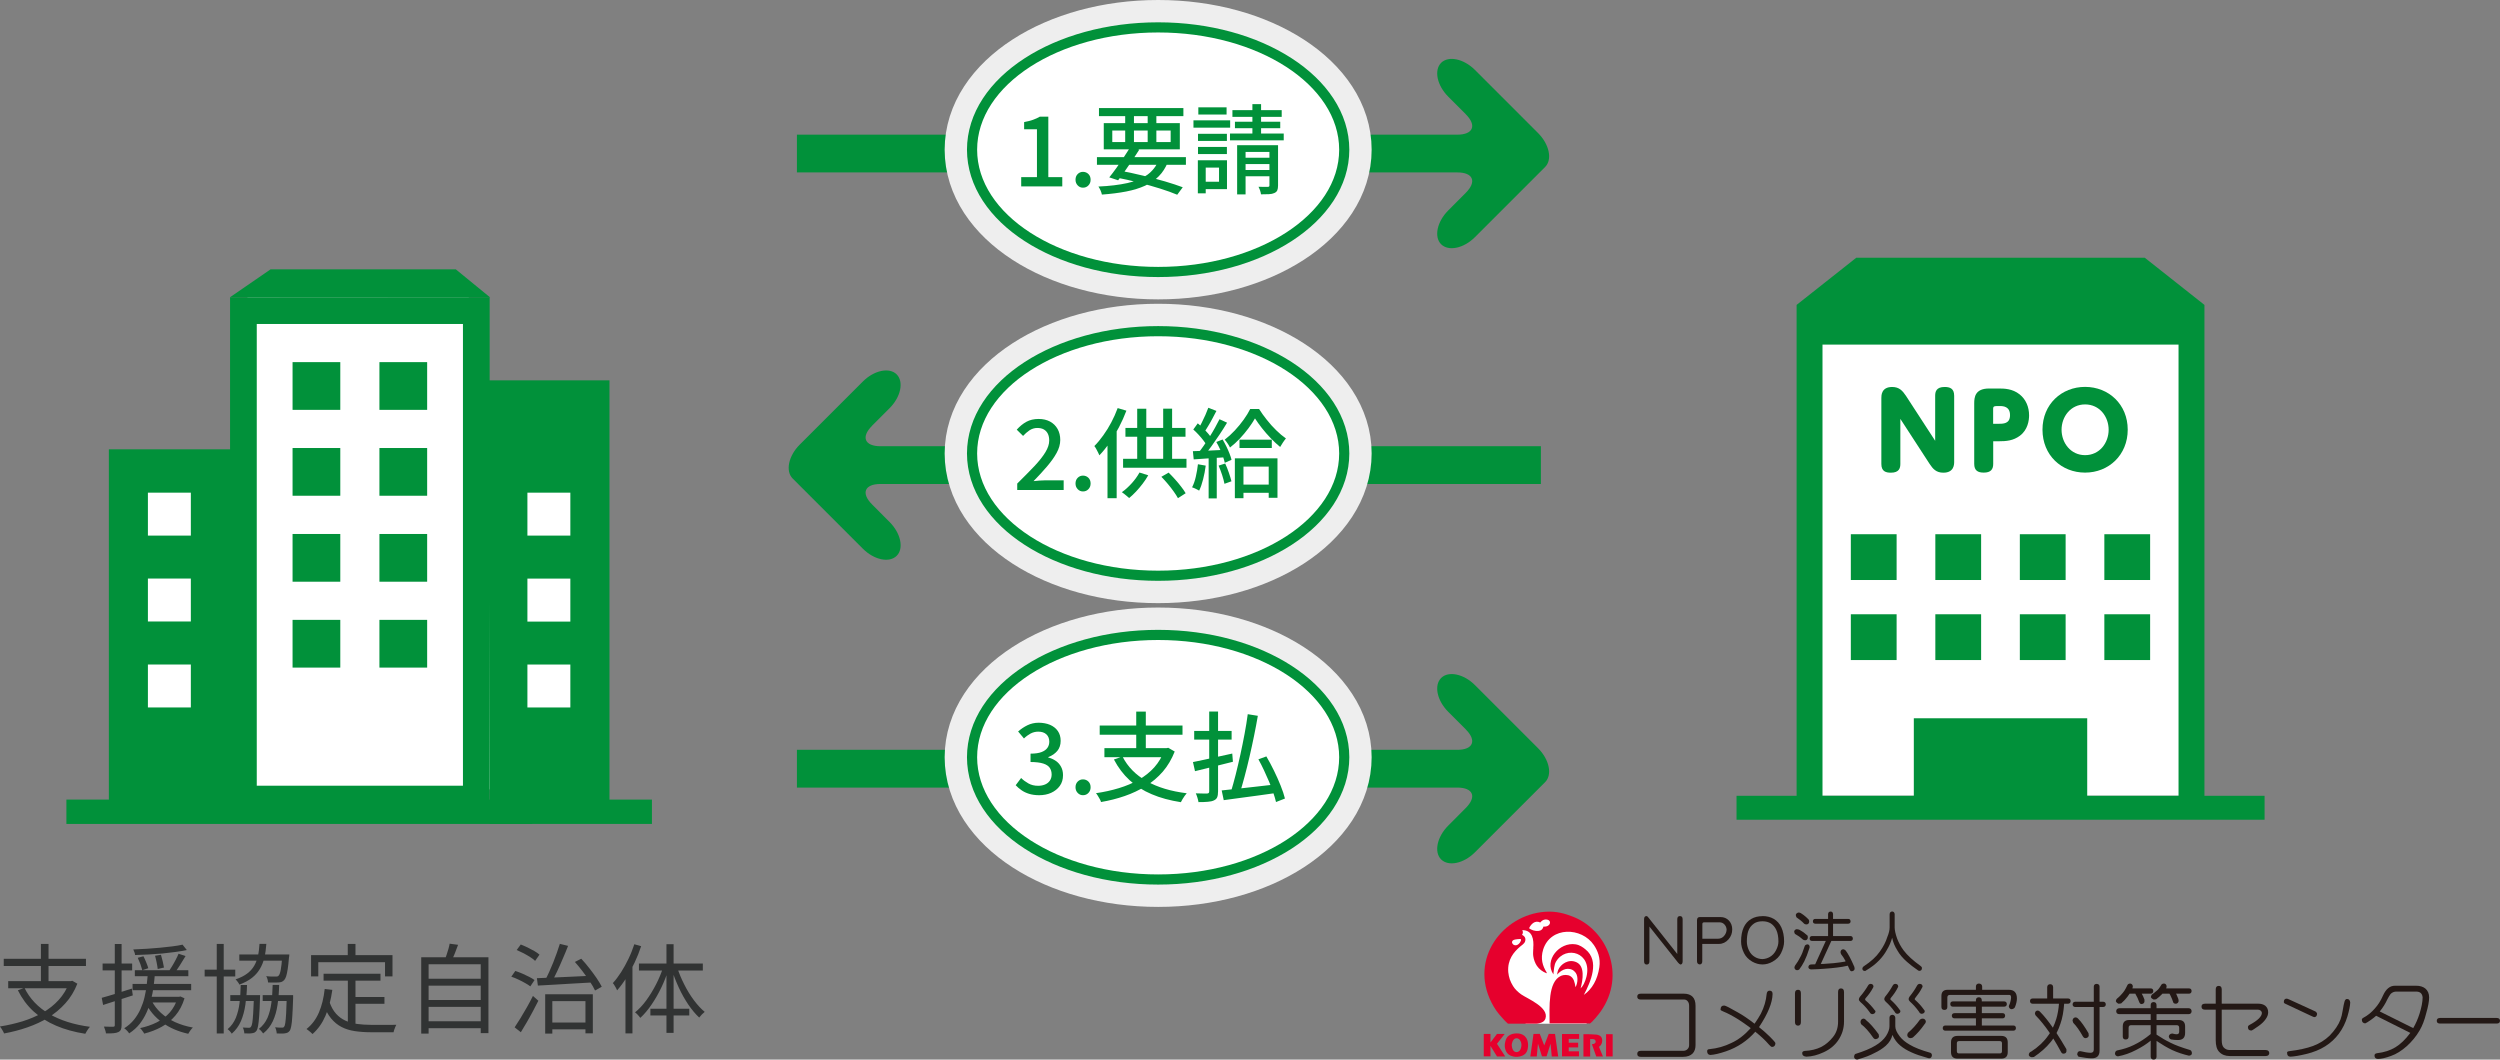
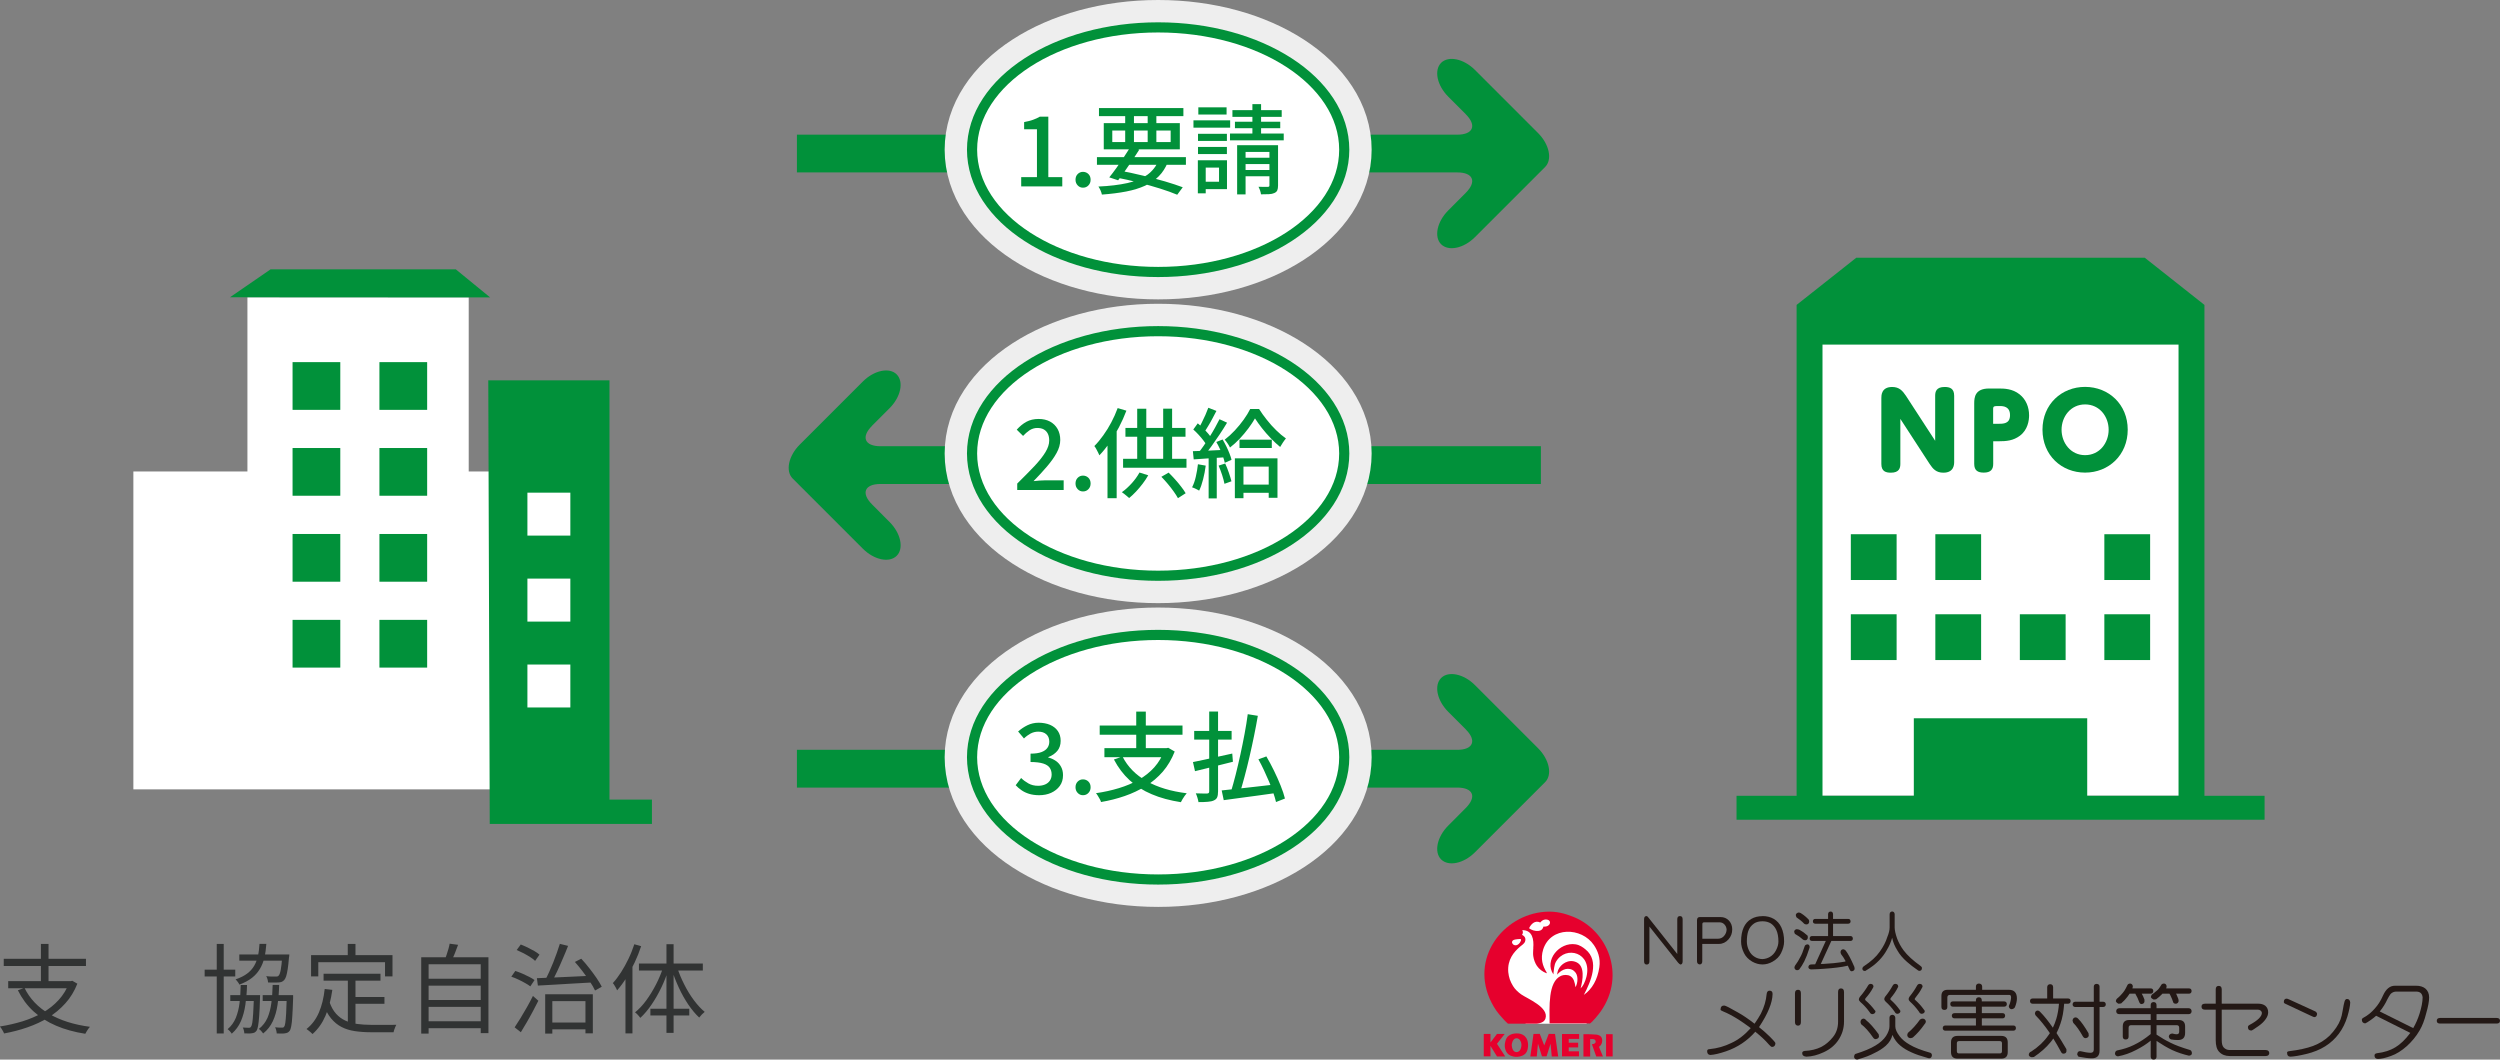
<svg xmlns="http://www.w3.org/2000/svg" id="_レイヤー_2" data-name="レイヤー 2" viewBox="0 0 307.97 130.53">
  <rect x="0" y="0" width="307.97" height="130.53" fill="#808080" stroke="none" />
  <defs>
    <style>
      .cls-1 {
        fill: #231815;
      }

      .cls-2 {
        fill: #313333;
      }

      .cls-3 {
        fill: #fff;
      }

      .cls-4 {
        stroke: #01913a;
        stroke-width: 2.5px;
      }

      .cls-4, .cls-5 {
        fill: none;
        stroke-miterlimit: 10;
      }

      .cls-5 {
        stroke: #eee;
        stroke-width: 8px;
      }

      .cls-6 {
        fill: #01913a;
      }

      .cls-7 {
        fill: #e6002d;
      }
    </style>
  </defs>
  <g id="_タイトル文字" data-name="タイトル文字">
    <g>
      <path class="cls-2" d="M8.54,120.86h.2l.17-.04.62.36c-.37.93-.86,1.74-1.48,2.42-.62.69-1.32,1.27-2.11,1.76s-1.65.88-2.57,1.2c-.92.32-1.88.57-2.87.75-.02-.08-.07-.17-.13-.28-.06-.11-.12-.22-.19-.32-.07-.11-.13-.19-.19-.26.98-.15,1.91-.37,2.8-.64.89-.28,1.71-.63,2.47-1.06.75-.43,1.41-.95,1.97-1.57.56-.61,1-1.33,1.31-2.15v-.17ZM.46,118.11h10.13v.89H.46v-.89ZM1.01,120.86h7.81v.88H1.01v-.88ZM3.02,121.7c.65,1.33,1.66,2.39,3.04,3.2,1.38.8,3.05,1.33,5.02,1.59-.07.07-.14.16-.21.26s-.14.2-.2.31c-.07.11-.12.21-.16.29-1.34-.21-2.54-.54-3.61-1-1.07-.46-1.99-1.05-2.78-1.77-.78-.72-1.42-1.59-1.92-2.59l.83-.3ZM5.04,116.28h.94v4.98h-.94v-4.98Z" />
-       <path class="cls-2" d="M12.53,122.92c.47-.13,1.04-.29,1.7-.5.66-.2,1.33-.42,2.01-.64l.12.84c-.64.21-1.28.42-1.92.62-.64.21-1.22.4-1.74.56l-.17-.89ZM12.64,118.7h3.64v.84h-3.64v-.84ZM14.14,116.29h.84v9.98c0,.24-.03.43-.09.56-.06.14-.17.24-.32.31-.14.07-.34.12-.58.14-.24.02-.55.03-.94.02,0-.1-.04-.24-.09-.4s-.11-.31-.16-.44c.26,0,.49.01.7.02s.35,0,.43,0c.07,0,.12-.01.16-.04s.05-.09.05-.17v-9.98ZM18.22,120h.86c-.04.48-.09.99-.16,1.52-.07.53-.17,1.07-.31,1.61-.14.54-.32,1.07-.55,1.58-.23.52-.52.99-.86,1.43-.35.44-.78.83-1.29,1.16-.06-.1-.15-.22-.27-.34s-.23-.22-.34-.29c.48-.3.88-.65,1.21-1.06s.6-.86.81-1.33c.21-.48.38-.96.49-1.46.12-.5.2-.99.26-1.47.06-.48.1-.93.14-1.34ZM16.33,121.21h7.22v.77h-7.22v-.77ZM22.48,116.36l.53.67c-.41.09-.87.17-1.39.24-.52.07-1.06.13-1.62.19-.56.05-1.13.09-1.7.12-.57.03-1.13.05-1.66.07,0-.1-.03-.22-.08-.35s-.09-.25-.14-.34c.52-.02,1.06-.04,1.62-.08.56-.04,1.11-.08,1.66-.13s1.06-.11,1.54-.17c.48-.06.9-.13,1.25-.21ZM16.61,119.52h6.59v.74h-6.59v-.74ZM16.96,117.99l.71-.19c.12.23.24.49.35.77s.2.51.25.7l-.74.25c-.05-.2-.13-.45-.23-.74-.11-.29-.22-.55-.33-.79ZM21.89,122.79h.18l.16-.04.5.23c-.26.84-.63,1.55-1.12,2.12-.49.58-1.06,1.04-1.71,1.4-.65.36-1.37.63-2.14.83-.02-.06-.07-.14-.13-.22s-.12-.17-.19-.26c-.06-.09-.13-.16-.19-.2.74-.16,1.43-.39,2.05-.7.62-.31,1.15-.71,1.6-1.21.44-.5.77-1.1.99-1.82v-.13ZM18.67,123.26c.29.57.68,1.08,1.16,1.52.49.45,1.07.82,1.73,1.13.67.3,1.4.53,2.2.67-.1.09-.2.21-.31.36-.11.15-.19.29-.26.41-1.23-.27-2.3-.73-3.2-1.39-.9-.65-1.6-1.48-2.09-2.48l.76-.23ZM17.98,122.79h4.13v.7h-4.13v-.7ZM19.1,117.74l.73-.12c.08.26.15.53.22.83.07.3.12.54.15.74l-.77.18c-.02-.21-.07-.47-.13-.78-.06-.31-.13-.6-.2-.85ZM22,117.49l.86.28c-.22.37-.45.75-.7,1.14s-.48.73-.7,1.01l-.67-.25c.14-.2.28-.43.43-.68.15-.25.3-.51.43-.77.14-.26.25-.5.34-.72Z" />
      <path class="cls-2" d="M25.21,119.45h3.77v.84h-3.77v-.84ZM26.7,116.28h.86v11.03h-.86v-11.03ZM29.64,121.34h.79c-.02.86-.09,1.67-.2,2.42-.11.75-.29,1.42-.55,2.03-.26.6-.64,1.12-1.13,1.55-.06-.09-.13-.19-.23-.3-.1-.11-.19-.2-.28-.26.45-.38.78-.84,1.01-1.39.22-.55.38-1.16.46-1.85.08-.68.13-1.42.14-2.2ZM28.37,122.59h3.18v.72h-3.18v-.72ZM31.96,116.27h.85c-.04.62-.12,1.18-.24,1.69s-.3.97-.55,1.39-.57.79-.98,1.11-.93.6-1.55.83c-.04-.1-.11-.21-.2-.33s-.18-.23-.27-.31c.58-.2,1.06-.44,1.43-.72.37-.28.66-.6.87-.97.21-.36.36-.77.46-1.22s.15-.94.19-1.48ZM29.48,117.58h5.5v.76h-5.5v-.76ZM31.3,122.59h.74c0,.18,0,.29-.01.35-.02.92-.06,1.66-.1,2.21-.04.55-.09.97-.14,1.25-.05.28-.12.48-.2.59-.08.1-.17.18-.26.22-.1.04-.21.07-.34.08-.1.02-.23.02-.39.02s-.32,0-.5-.01c0-.1-.03-.23-.06-.37-.03-.14-.08-.26-.13-.35.17,0,.32.02.44.02s.23.01.3.01c.06,0,.12,0,.16-.03.04-.02.08-.05.11-.1.06-.07.12-.24.16-.49s.08-.65.11-1.17c.03-.52.06-1.22.1-2.09v-.14ZM33.59,121.33h.8c-.02.88-.09,1.7-.2,2.45s-.3,1.42-.58,2.02c-.28.59-.67,1.1-1.19,1.51-.06-.09-.14-.19-.24-.3-.1-.11-.2-.2-.29-.26.47-.37.82-.82,1.06-1.36.23-.54.39-1.15.48-1.84.09-.69.14-1.43.16-2.22ZM32.36,122.59h3.23v.72h-3.23v-.72ZM34.8,117.58h.84c0,.18-.02.3-.04.36-.05.59-.1,1.08-.16,1.45s-.12.67-.19.88c-.07.21-.15.36-.25.47-.1.1-.21.18-.32.22-.11.04-.24.06-.4.07-.13,0-.31.01-.53.01s-.47,0-.73-.01c0-.13-.03-.26-.07-.41-.04-.14-.09-.27-.16-.37.25.03.48.05.7.05.22,0,.37,0,.46,0,.1,0,.17,0,.23-.02s.1-.04.14-.09c.1-.1.19-.33.26-.7.07-.37.14-.97.2-1.79v-.12ZM35.34,122.59h.77v.36c-.03.91-.06,1.64-.1,2.2-.03.55-.07.97-.13,1.25-.05.28-.12.48-.2.59-.08.1-.17.18-.26.22-.1.04-.21.07-.35.09-.11.02-.26.02-.43.02s-.36,0-.55-.01c0-.11-.03-.24-.06-.38-.03-.14-.08-.27-.14-.38.19.02.36.04.51.04.15,0,.26,0,.33,0s.13,0,.17-.02c.04-.02.08-.05.11-.11.06-.06.1-.22.14-.48s.07-.64.1-1.16c.03-.52.05-1.22.08-2.09v-.14Z" />
      <path class="cls-2" d="M40,121.83l.94.11c-.17,1.21-.45,2.27-.84,3.18-.39.91-.92,1.66-1.6,2.26-.05-.06-.12-.12-.21-.2-.09-.08-.19-.15-.28-.23s-.18-.14-.25-.19c.66-.52,1.17-1.2,1.53-2.04.36-.84.59-1.8.71-2.89ZM38.32,117.66h10.03v2.62h-.92v-1.75h-8.22v1.75h-.89v-2.62ZM40.57,123.38c.21.62.48,1.11.82,1.49s.72.66,1.16.86c.44.2.93.34,1.46.41.53.07,1.11.11,1.72.11h2.6c.22,0,.38,0,.49-.01-.04.07-.08.16-.13.28-.05.11-.09.22-.13.34-.04.11-.06.21-.08.3h-2.81c-.71,0-1.37-.05-1.97-.14-.6-.09-1.15-.26-1.63-.51-.48-.25-.91-.6-1.29-1.06s-.69-1.05-.95-1.78l.73-.29ZM39.86,119.95h7.01v.86h-7.01v-.86ZM42.84,116.28h.95v1.94h-.95v-1.94ZM42.85,120.38h.94v6.08l-.94-.13v-5.95ZM43.32,122.82h4.04v.84h-4.04v-.84Z" />
      <path class="cls-2" d="M51.89,117.92h8.28v9.35h-.95v-8.48h-6.42v8.54h-.91v-9.41ZM52.5,120.57h6.97v.85h-6.97v-.85ZM52.5,123.19h6.97v.84h-6.97v-.84ZM52.5,125.81h6.97v.85h-6.97v-.85ZM55.39,116.25l1.04.14c-.13.36-.27.72-.41,1.08-.15.36-.29.67-.43.94l-.8-.16c.08-.19.16-.41.23-.64s.15-.47.22-.71c.07-.24.12-.45.15-.65Z" />
      <path class="cls-2" d="M62.99,120.31l.49-.7c.27.09.56.19.85.32s.58.26.85.4c.27.14.49.27.67.4l-.52.78c-.17-.13-.38-.27-.64-.41-.26-.15-.54-.29-.83-.43-.3-.14-.58-.26-.86-.35ZM63.4,126.55c.21-.31.44-.68.71-1.11.26-.43.53-.88.8-1.36.27-.48.52-.94.74-1.39l.67.59c-.21.42-.43.85-.68,1.31s-.49.91-.75,1.35c-.26.44-.5.85-.73,1.22l-.77-.61ZM63.65,117.03l.5-.68c.27.1.55.23.85.37.29.14.57.29.83.44.26.15.47.3.63.44l-.54.77c-.15-.15-.35-.31-.61-.47s-.52-.32-.81-.47c-.29-.15-.57-.28-.85-.4ZM66.14,120.5c.58-.02,1.24-.04,2-.08.76-.04,1.56-.07,2.41-.11.85-.04,1.7-.08,2.54-.12v.83c-.83.05-1.65.1-2.48.14s-1.61.09-2.36.14c-.74.04-1.41.08-1.99.11l-.12-.91ZM68.96,116.27l1.02.25c-.19.49-.4,1.01-.64,1.55-.23.55-.47,1.08-.7,1.58-.24.51-.47.96-.69,1.35l-.8-.25c.16-.3.33-.63.5-1.01s.34-.77.5-1.17.31-.8.45-1.2c.14-.4.26-.77.37-1.11ZM67.16,122.48h5.87v4.81h-.91v-3.96h-4.08v4h-.88v-4.85ZM67.61,125.96h4.98v.84h-4.98v-.84ZM70.82,118.5l.78-.4c.33.35.66.74.98,1.15s.63.82.9,1.22c.27.4.49.76.65,1.08l-.83.47c-.15-.33-.36-.7-.64-1.11-.27-.41-.57-.83-.89-1.25s-.64-.81-.96-1.17Z" />
      <path class="cls-2" d="M78.14,116.32l.84.24c-.22.68-.49,1.35-.8,2.01-.31.66-.65,1.28-1.01,1.87-.36.58-.75,1.1-1.15,1.56-.02-.07-.07-.16-.13-.28-.06-.11-.13-.23-.2-.34-.07-.12-.13-.21-.2-.27.36-.39.7-.85,1.03-1.36.33-.52.63-1.07.91-1.65.28-.58.51-1.18.71-1.78ZM77.05,119.41l.84-.85h.02v8.74h-.86v-7.88ZM81.72,119.1l.67.19c-.25.81-.55,1.59-.92,2.36s-.77,1.47-1.21,2.11c-.44.64-.9,1.19-1.38,1.63-.05-.07-.11-.15-.19-.24-.08-.09-.15-.17-.23-.25s-.16-.14-.23-.19c.47-.38.93-.86,1.37-1.46.44-.6.84-1.26,1.21-1.97.37-.72.67-1.44.9-2.17ZM78.71,118.7h7.87v.86h-7.87v-.86ZM80.12,124.26h4.79v.83h-4.79v-.83ZM82.1,116.31h.88v10.93h-.88v-10.93ZM83.41,119.15c.23.71.52,1.42.88,2.12.35.7.74,1.34,1.18,1.93s.88,1.07,1.34,1.45c-.1.08-.22.19-.35.32-.13.14-.24.26-.33.38-.46-.43-.91-.97-1.34-1.6-.43-.64-.82-1.33-1.17-2.09-.35-.76-.65-1.53-.89-2.31l.68-.2Z" />
    </g>
    <g>
      <path class="cls-6" d="M107.43,52.44l2.15-2.15c1.39-1.39,1.78-3.26.88-4.17-.9-.9-2.78-.51-4.17.88l-7.77,7.77c-1.39,1.39-1.78,3.26-.88,4.17.9.9,2.78,2.78,4.17,4.17l4.48,4.48c1.39,1.39,3.26,1.78,4.17.88s.51-2.78-.88-4.17l-2.15-2.16c-1.39-1.39-.92-2.52,1.04-2.52h81.35s0-4.65,0-4.65h-81.35c-1.96,0-2.43-1.14-1.04-2.52Z" />
      <g>
        <g>
          <ellipse class="cls-5" cx="142.67" cy="55.86" rx="22.3" ry="14.44" />
          <ellipse class="cls-4" cx="142.67" cy="55.86" rx="22.3" ry="14.44" />
          <ellipse class="cls-3" cx="142.67" cy="55.86" rx="22.3" ry="14.44" />
        </g>
        <g>
          <path class="cls-6" d="M125.31,60.37v-.8c.82-.81,1.53-1.53,2.12-2.15.59-.63,1.04-1.2,1.35-1.71.31-.51.47-.99.47-1.43,0-.32-.05-.6-.16-.83-.11-.23-.27-.41-.49-.54-.22-.13-.5-.19-.83-.19s-.66.1-.95.29c-.29.2-.55.43-.79.69l-.78-.77c.38-.42.77-.74,1.19-.97.42-.23.92-.35,1.51-.35.54,0,1,.11,1.4.32.4.22.71.52.93.91.22.39.33.84.33,1.36s-.15,1.05-.44,1.58c-.29.54-.69,1.09-1.18,1.67s-1.05,1.18-1.67,1.82c.23-.02.48-.04.74-.07.26-.02.5-.03.71-.03h2.26v1.19h-5.71Z" />
          <path class="cls-6" d="M133.41,60.54c-.26,0-.47-.09-.65-.28-.18-.19-.27-.42-.27-.7s.09-.52.27-.7c.18-.18.4-.27.65-.27s.49.09.67.27.27.41.27.7-.09.51-.27.7-.4.28-.67.28Z" />
          <path class="cls-6" d="M137.68,50.27l1.08.32c-.26.68-.56,1.36-.91,2.03-.35.67-.73,1.3-1.15,1.9-.41.59-.83,1.12-1.27,1.57-.03-.09-.09-.21-.16-.35-.08-.15-.15-.3-.23-.44-.08-.15-.16-.27-.23-.35.38-.38.74-.82,1.1-1.32.36-.5.69-1.03.99-1.6.3-.57.56-1.15.78-1.75ZM136.43,53.47l1.12-1.1h.01v9h-1.13v-7.9ZM140.37,58.21l1.08.34c-.2.35-.43.7-.69,1.04s-.53.66-.82.97-.57.57-.84.79c-.07-.06-.16-.14-.27-.23-.11-.09-.22-.18-.33-.27-.11-.09-.21-.16-.3-.22.42-.29.82-.66,1.21-1.09.39-.43.71-.87.96-1.33ZM138.35,56.52h7.81v1.1h-7.81v-1.1ZM138.64,52.72h7.4v1.08h-7.4v-1.08ZM140.09,50.35h1.12v6.74h-1.12v-6.74ZM143.06,58.74l.9-.52c.27.26.54.55.81.85.27.3.52.6.74.89.23.29.41.56.55.8l-.95.61c-.14-.25-.31-.53-.53-.83-.22-.31-.46-.62-.73-.94s-.53-.61-.79-.87ZM143.29,50.34h1.1v6.77h-1.1v-6.77Z" />
          <path class="cls-6" d="M147.57,57.19l.96.17c-.07.57-.18,1.13-.32,1.68-.14.55-.3,1.02-.49,1.4-.06-.04-.15-.09-.25-.14-.1-.06-.21-.11-.33-.16s-.21-.09-.29-.11c.19-.37.35-.8.46-1.31.12-.5.2-1.01.26-1.52ZM146.96,55.58c.54-.02,1.17-.04,1.91-.07.74-.03,1.49-.07,2.26-.11v.92c-.74.05-1.46.09-2.17.14s-1.35.09-1.91.13l-.1-1.01ZM147,52.91l.55-.76c.22.18.45.39.67.61.22.22.43.44.62.66.19.22.33.42.44.61l-.6.86c-.1-.18-.25-.39-.43-.63-.18-.24-.38-.47-.6-.71-.22-.24-.43-.45-.65-.64ZM150.22,51.64l.94.43c-.27.46-.58.94-.91,1.44-.34.5-.67.99-1.01,1.46s-.66.88-.97,1.23l-.68-.37c.22-.27.46-.58.7-.93s.48-.71.72-1.09c.24-.38.46-.75.67-1.13s.39-.72.55-1.04ZM148.87,50.24l.98.38c-.15.3-.31.61-.49.93-.17.32-.34.63-.52.92s-.33.55-.49.77l-.77-.34c.15-.24.31-.52.46-.83s.31-.63.45-.95c.14-.32.26-.62.36-.89ZM148.89,56.05h1v5.35h-1v-5.35ZM149.83,54.45l.78-.31c.16.26.31.55.46.85.15.3.28.6.39.88.11.29.2.54.25.77l-.83.37c-.05-.23-.13-.5-.23-.79-.11-.3-.23-.6-.37-.91-.14-.31-.29-.6-.45-.87ZM150.11,57.36l.82-.26c.16.34.31.72.45,1.13.14.41.25.76.32,1.06l-.86.31c-.06-.3-.15-.67-.29-1.09-.14-.42-.28-.8-.43-1.15ZM154.6,51.54c-.22.38-.48.78-.8,1.21-.32.43-.67.85-1.06,1.27-.39.41-.79.78-1.22,1.11-.06-.14-.16-.31-.29-.5-.13-.19-.25-.35-.36-.47.42-.32.84-.7,1.24-1.13.4-.43.77-.88,1.1-1.34s.6-.9.8-1.31h1.09c.28.44.6.89.96,1.34.36.46.74.88,1.15,1.28s.81.74,1.2,1.01c-.12.14-.24.31-.37.5s-.24.38-.34.55c-.37-.3-.75-.66-1.15-1.07-.4-.41-.76-.83-1.1-1.26-.34-.43-.62-.83-.86-1.2ZM152.13,56.46h5.24v4.86h-1.08v-3.84h-3.11v3.89h-1.06v-4.91ZM152.69,54.16h3.98v1.03h-3.98v-1.03ZM152.72,59.7h4.19v1.01h-4.19v-1.01Z" />
        </g>
      </g>
    </g>
    <g>
      <path class="cls-6" d="M180.56,89.84l-2.15-2.15c-1.39-1.39-1.78-3.26-.88-4.17.9-.9,2.78-.51,4.17.88l7.77,7.77c1.39,1.39,1.78,3.26.88,4.17-.9.9-2.78,2.78-4.17,4.17l-4.48,4.48c-1.39,1.39-3.26,1.78-4.17.88-.9-.9-.51-2.78.88-4.17l2.15-2.16c1.39-1.39.92-2.52-1.04-2.52h-81.35v-4.65h81.35c1.96,0,2.43-1.14,1.04-2.52Z" />
      <g>
        <g>
          <ellipse class="cls-5" cx="142.67" cy="93.28" rx="22.3" ry="14.44" />
          <ellipse class="cls-4" cx="142.67" cy="93.28" rx="22.3" ry="14.44" />
          <ellipse class="cls-3" cx="142.67" cy="93.28" rx="22.3" ry="14.44" />
        </g>
        <g>
          <path class="cls-6" d="M128,97.96c-.46,0-.87-.06-1.23-.17-.36-.11-.67-.26-.94-.45-.27-.19-.51-.39-.71-.61l.67-.89c.26.26.56.48.9.67.34.19.73.29,1.19.29.34,0,.63-.06.88-.17s.44-.27.58-.48c.14-.21.21-.46.21-.74,0-.32-.08-.59-.23-.82-.16-.23-.42-.41-.8-.53s-.9-.19-1.57-.19v-1.03c.58,0,1.04-.07,1.37-.2s.57-.31.72-.53c.15-.22.22-.47.22-.74,0-.38-.12-.69-.36-.91s-.57-.33-1-.33c-.34,0-.65.08-.94.23-.29.16-.57.36-.82.61l-.72-.86c.35-.31.74-.57,1.15-.77s.88-.31,1.38-.31,1,.09,1.4.26.73.43.96.76c.23.33.35.73.35,1.21,0,.5-.14.91-.41,1.24-.28.33-.65.59-1.11.76v.06c.34.08.64.22.92.41.28.19.49.43.65.73s.24.63.24,1.03c0,.52-.13.96-.4,1.33-.27.37-.63.65-1.07.85-.45.2-.94.29-1.48.29Z" />
          <path class="cls-6" d="M133.41,97.96c-.26,0-.47-.09-.65-.28-.18-.19-.27-.42-.27-.7s.09-.52.27-.7c.18-.18.4-.27.65-.27s.49.09.67.27c.18.18.27.41.27.7s-.09.51-.27.7-.4.28-.67.28Z" />
          <path class="cls-6" d="M143.46,92.16h.24l.22-.04.79.46c-.37.94-.86,1.77-1.46,2.47-.61.7-1.31,1.3-2.11,1.79s-1.66.9-2.59,1.22c-.93.32-1.9.57-2.92.74-.02-.1-.07-.22-.15-.36-.08-.14-.16-.27-.24-.41-.08-.14-.16-.24-.23-.32.99-.14,1.93-.35,2.82-.62.89-.27,1.7-.61,2.44-1.03s1.38-.93,1.93-1.54c.54-.61.96-1.32,1.26-2.14v-.22ZM135.47,89.38h10.2v1.13h-10.2v-1.13ZM136.05,92.16h7.76v1.12h-7.76v-1.12ZM138.28,93.2c.64,1.26,1.63,2.27,2.98,3.03,1.34.76,2.99,1.25,4.93,1.49-.08.09-.17.2-.26.33s-.18.27-.26.4c-.08.14-.15.26-.2.37-1.34-.21-2.54-.53-3.59-.98-1.05-.44-1.96-1.02-2.73-1.73-.77-.71-1.41-1.56-1.93-2.55l1.06-.37ZM139.97,87.66h1.18v5h-1.18v-5Z" />
          <path class="cls-6" d="M146.95,93.88c.4-.08.86-.18,1.39-.29.53-.11,1.09-.23,1.68-.37s1.18-.26,1.78-.39l.08,1.01c-.54.14-1.09.27-1.64.41-.55.14-1.09.27-1.6.4-.52.13-.99.24-1.43.35l-.25-1.12ZM147.11,90.04h4.61v1.07h-4.61v-1.07ZM148.95,87.65h1.1v9.83c0,.33-.04.57-.11.74s-.21.29-.4.38c-.19.09-.44.15-.75.17-.31.03-.69.04-1.15.04-.02-.15-.07-.33-.13-.54-.06-.21-.13-.39-.2-.54.3,0,.58.01.85.02.27,0,.45,0,.55,0,.09,0,.15-.03.19-.07s.06-.1.06-.2v-9.83ZM150.5,97.37c.53-.06,1.16-.12,1.88-.2.73-.08,1.5-.17,2.32-.26.82-.09,1.64-.19,2.45-.28l.04,1.06c-.76.1-1.53.21-2.3.32-.78.11-1.52.21-2.23.3s-1.35.18-1.91.26l-.25-1.19ZM153.71,87.98l1.24.2c-.14.8-.29,1.63-.47,2.49-.18.86-.36,1.72-.56,2.57-.2.86-.4,1.67-.61,2.45-.21.78-.41,1.48-.61,2.11l-1.07-.24c.19-.63.39-1.34.59-2.13.2-.79.39-1.61.58-2.47.19-.86.36-1.72.52-2.57.16-.85.29-1.66.39-2.42ZM155.02,93.54l.98-.36c.32.54.63,1.13.94,1.76.31.63.58,1.24.82,1.84.24.6.42,1.13.53,1.59l-1.1.43c-.08-.34-.19-.72-.34-1.16-.15-.44-.32-.89-.52-1.36-.2-.47-.41-.94-.63-1.41-.22-.47-.45-.92-.68-1.33Z" />
        </g>
      </g>
    </g>
    <g>
      <path class="cls-6" d="M180.56,14.06l-2.15-2.15c-1.39-1.39-1.78-3.26-.88-4.17.9-.9,2.78-.51,4.17.88l7.77,7.77c1.39,1.39,1.78,3.26.88,4.17-.9.9-2.78,2.78-4.17,4.17l-4.48,4.48c-1.39,1.39-3.26,1.78-4.17.88-.9-.9-.51-2.78.88-4.17l2.15-2.16c1.39-1.39.92-2.52-1.04-2.52h-81.35v-4.65h81.35c1.96,0,2.43-1.14,1.04-2.52Z" />
      <g>
        <g>
          <ellipse class="cls-5" cx="142.67" cy="18.44" rx="22.3" ry="14.44" />
          <ellipse class="cls-4" cx="142.67" cy="18.44" rx="22.3" ry="14.44" />
          <ellipse class="cls-3" cx="142.67" cy="18.44" rx="22.3" ry="14.44" />
        </g>
        <g>
          <path class="cls-6" d="M125.8,22.96v-1.14h1.94v-5.9h-1.58v-.88c.42-.08.78-.17,1.09-.28.31-.11.59-.24.85-.39h1.04v7.45h1.72v1.14h-5.05Z" />
          <path class="cls-6" d="M133.41,23.12c-.26,0-.47-.09-.65-.28-.18-.19-.27-.42-.27-.7s.09-.52.27-.7c.18-.18.4-.27.65-.27s.49.09.67.27c.18.18.27.41.27.7s-.09.51-.27.7-.4.28-.67.28Z" />
          <path class="cls-6" d="M135.13,19.36h10.96v.94h-10.96v-.94ZM142.76,19.7l1.1.29c-.28.68-.65,1.26-1.12,1.73-.46.47-1.03.86-1.69,1.16s-1.43.54-2.31.71c-.88.17-1.88.3-3,.38-.03-.16-.09-.33-.17-.52-.08-.18-.17-.34-.26-.47,1.39-.06,2.58-.21,3.58-.43.99-.22,1.8-.56,2.44-1.01.63-.46,1.11-1.07,1.43-1.84ZM135.38,13.31h10.4v1h-10.4v-1ZM135.97,15.17h9.37v3.23h-9.37v-3.23ZM139.22,18.14l1.12.3c-.26.42-.55.85-.86,1.31s-.61.9-.91,1.33-.58.81-.83,1.13l-1.09-.36c.26-.32.54-.69.85-1.12.31-.43.61-.87.92-1.33.3-.46.58-.88.82-1.27ZM137.02,16.08v1.42h7.19v-1.42h-7.19ZM137.37,21.85l.58-.83c.96.18,1.92.39,2.87.62.96.23,1.86.47,2.7.71.84.25,1.57.49,2.18.72l-.68.92c-.59-.25-1.29-.5-2.11-.76-.81-.26-1.69-.5-2.63-.74-.94-.24-1.91-.46-2.9-.65ZM138.61,13.68h1.08v4.16h-1.08v-4.16ZM141.38,13.68h1.07v4.16h-1.07v-4.16Z" />
          <path class="cls-6" d="M147.02,14.82h4.52v.91h-4.52v-.91ZM147.56,19.74h.97v4.08h-.97v-4.08ZM147.58,16.48h3.56v.88h-3.56v-.88ZM147.58,18.1h3.56v.88h-3.56v-.88ZM147.62,13.22h3.48v.89h-3.48v-.89ZM148.07,19.74h3.08v3.56h-3.08v-.91h2.1v-1.74h-2.1v-.91ZM151.52,16.45h6.62v.84h-6.62v-.84ZM151.82,13.57h6.07v.83h-6.07v-.83ZM152.13,15h5.58v.79h-5.58v-.79ZM152.39,17.89h4.6v.83h-3.55v5.23h-1.04v-6.06ZM152.85,19.43h4.07v.78h-4.07v-.78ZM152.85,20.94h4.07v.77h-4.07v-.77ZM154.28,12.83h1.07v4.33h-1.07v-4.33ZM156.38,17.89h1.06v4.96c0,.25-.03.44-.09.59-.06.14-.18.26-.37.34-.17.08-.39.13-.66.14-.27.01-.6.02-.98.02-.02-.14-.05-.29-.11-.47-.06-.18-.13-.33-.2-.46.26,0,.49.01.71.01h.44c.08,0,.13-.02.16-.05.03-.02.04-.07.04-.14v-4.93Z" />
        </g>
      </g>
    </g>
    <g>
      <polygon class="cls-3" points="187.99 126.11 195.43 126.11 197.31 122.47 197.87 119.09 196.98 116.26 195.04 114.54 192.32 113.6 191.43 113.32 189.15 113.58 186.05 114.87 184.89 117.09 184.66 120.26 185.61 123.25 185.99 124.75 187.99 126.11" />
      <g>
        <g>
          <path class="cls-1" d="M202.82,112.85c.09,0,.17.07.26.2l3.54,4.47v-4.28c0-.26.11-.39.33-.39s.33.13.33.39v5.18c0,.25-.09.39-.27.4-.06-.02-.16-.09-.28-.22l-3.54-4.46v4.28c0,.26-.11.4-.33.4s-.33-.13-.33-.4v-5.18c0-.26.1-.39.3-.39Z" />
          <path class="cls-1" d="M211.95,112.97c.42,0,.77.15,1.04.44.27.3.4.66.4,1.08,0,.47-.15.88-.46,1.23-.33.37-.72.56-1.18.56h-2.05v2.13c0,.25-.1.38-.3.4-.23-.02-.35-.15-.35-.4v-5.05c0-.26.12-.39.35-.39h2.54ZM209.71,115.64h1.92c.31,0,.56-.12.76-.35.19-.22.3-.48.31-.79-.02-.24-.11-.45-.27-.62-.16-.17-.36-.26-.6-.26h-1.9c-.15,0-.22.07-.22.22v1.81Z" />
          <path class="cls-1" d="M217.12,112.85c.52,0,.98.11,1.38.34.41.24.73.59.94,1.05.23.49.34,1.07.34,1.74,0,.45-.13.93-.38,1.44-.2.41-.54.76-1.03,1.04-.4.23-.82.35-1.25.35s-.86-.12-1.27-.35c-.46-.27-.8-.62-1.01-1.05-.24-.49-.36-.96-.36-1.42,0-.7.11-1.28.32-1.74.21-.46.52-.81.94-1.05.39-.23.85-.34,1.38-.34ZM217.12,118.15c.33-.02.64-.11.91-.27.32-.19.57-.46.75-.81.2-.38.3-.74.3-1.09,0-.58-.09-1.05-.26-1.42-.16-.34-.38-.61-.67-.8-.29-.18-.63-.27-1.03-.27-.43,0-.77.09-1.04.27-.35.24-.6.57-.73.98-.1.32-.16.73-.16,1.24,0,.38.09.74.26,1.1.17.35.41.62.72.8.27.17.59.26.94.27Z" />
          <path class="cls-1" d="M221.34,114.47c.1,0,.2.02.31.06.22.12.4.24.55.34.15.11.31.25.48.4.02.08.02.16.02.25-.02.19-.12.29-.31.31-.13,0-.23-.03-.31-.1-.15-.14-.3-.25-.44-.36-.14-.09-.32-.2-.53-.33-.06-.12-.09-.22-.09-.31.04-.15.15-.24.32-.27ZM222.62,116.33c.2,0,.3.12.31.34-.01.04-.02.09-.04.15-.2.64-.41,1.18-.62,1.6-.21.4-.41.73-.62,1-.08.07-.17.1-.29.1-.18-.03-.28-.14-.31-.31,0-.1.04-.19.09-.28.24-.32.46-.67.64-1.04.16-.27.33-.7.52-1.29.04-.15.14-.23.31-.26ZM221.53,112.41c.1,0,.21.02.3.07.22.14.4.27.54.39.15.12.3.27.46.44.03.08.04.17.04.26-.03.19-.13.29-.31.31-.14,0-.24-.03-.31-.09-.15-.16-.3-.3-.44-.41-.13-.11-.3-.23-.5-.37-.06-.12-.09-.22-.09-.31.04-.15.14-.24.31-.28ZM227.69,113.2c.18,0,.27.11.28.31-.01.17-.1.26-.28.28h-1.88v1.52h2.16c.18.01.27.12.28.32-.01.18-.1.27-.28.28h-2.37l-1.3,2.84c.12,0,.25-.01.37-.01.43-.03.83-.05,1.21-.09.48-.05.94-.11,1.39-.19.04-.03.07-.05.09-.05-.19-.35-.38-.65-.57-.88-.04-.11-.06-.2-.06-.25.02-.21.13-.33.32-.34.11,0,.21.05.31.15.3.38.66,1.06,1.08,2.03.02.1.03.18.03.24-.03.17-.15.27-.37.29-.09,0-.17-.06-.24-.19-.08-.18-.15-.34-.23-.5-.43.1-.87.18-1.32.23-.47.06-1,.11-1.6.15-.47.04-1,.06-1.6.08-.21-.02-.32-.11-.34-.27.01-.2.11-.31.31-.34.18,0,.36-.01.53-.02l1.31-2.88h-1.71c-.18-.01-.28-.1-.28-.28,0-.2.1-.31.28-.32h1.99v-1.52h-1.59c-.18-.02-.28-.11-.28-.28,0-.2.1-.31.28-.31h1.59v-.59c.01-.2.11-.31.31-.32.19,0,.29.12.3.32v.59h1.88Z" />
          <path class="cls-1" d="M233.09,112.28c.19.02.29.13.31.32v1.65c0,.33.1.8.31,1.39.19.49.45.97.78,1.42.48.64,1.19,1.28,2.11,1.94.1.07.16.15.16.26,0,.21-.11.33-.31.34-.06,0-.12-.02-.17-.06-.54-.37-.99-.72-1.35-1.04-.53-.46-.93-.94-1.21-1.44-.31-.49-.52-1-.63-1.54-.14.51-.36,1.02-.67,1.53-.24.44-.55.85-.93,1.25-.44.46-.98.87-1.62,1.25-.05.04-.08.06-.11.06-.22,0-.33-.09-.34-.28.01-.13.08-.24.21-.32.85-.56,1.49-1.14,1.93-1.77.44-.61.75-1.21.93-1.8.19-.46.29-.86.29-1.19v-1.65c.02-.19.12-.3.31-.32Z" />
-           <path class="cls-1" d="M202.12,122.41h5.33c.45,0,.81.13,1.06.38.24.25.36.62.36,1.11v4.84c0,.44-.12.79-.36,1.04-.27.27-.67.41-1.18.41h-5.21c-.29,0-.43-.12-.43-.36,0-.25.14-.38.43-.38h5.21c.23,0,.41-.07.54-.2.14-.13.21-.3.21-.51v-4.84c0-.23-.06-.42-.18-.56-.11-.14-.26-.21-.45-.21h-5.33c-.29,0-.43-.12-.43-.36s.14-.36.43-.36Z" />
          <path class="cls-1" d="M217.99,122.04c.25,0,.38.14.37.42-.02,1.07-.58,2.43-1.67,4.07.46.36.91.76,1.35,1.19.44.44.66.7.67.78-.01.31-.15.46-.41.47-.09,0-.22-.1-.37-.27-.45-.53-1.01-1.05-1.66-1.57-.02-.01-.03-.03-.03-.04-.98,1.12-2.19,1.93-3.62,2.42-.79.27-1.44.42-1.93.45-.26-.02-.39-.18-.39-.47,0-.17.1-.25.31-.25.95-.09,1.84-.35,2.68-.76.85-.39,1.64-1,2.38-1.83-.6-.45-1.11-.8-1.53-1.07-.71-.44-1.33-.77-1.86-.98-.22-.09-.33-.16-.33-.21,0-.35.15-.52.45-.52.15,0,.7.28,1.67.84.59.32,1.28.79,2.07,1.4.32-.45.58-.87.78-1.24.4-.79.64-1.6.71-2.41.03-.28.15-.42.36-.42Z" />
          <path class="cls-1" d="M221.5,121.93c.23,0,.35.14.35.43v3.56c0,.27-.12.42-.35.43-.25-.01-.38-.16-.38-.43v-3.56c0-.29.13-.43.38-.43ZM226.78,121.76c.25,0,.38.15.38.44v3.66c0,.83-.24,1.6-.72,2.3-.43.63-1.03,1.12-1.8,1.47-.73.34-1.43.52-2.12.54-.34-.03-.51-.17-.51-.44,0-.15.1-.24.3-.27.77-.03,1.46-.2,2.05-.49.55-.29,1.03-.7,1.45-1.23.41-.51.62-1.14.62-1.88v-3.66c0-.29.12-.44.35-.44Z" />
          <path class="cls-1" d="M233.12,125.01c.21.02.33.14.36.36v1.07c0,.35.18.76.54,1.22.28.38.69.72,1.23,1.03.58.35,1.43.69,2.55,1,.13.06.19.17.19.32-.02.21-.12.33-.31.36-.07,0-.15-.02-.24-.05-.83-.23-1.47-.45-1.92-.66-.57-.25-1.04-.53-1.43-.86-.4-.33-.72-.76-.97-1.31-.1.48-.37.93-.82,1.34-.4.35-.87.65-1.41.9-.51.28-1.17.53-1.98.76-.05.03-.1.04-.15.04-.23-.03-.35-.15-.36-.36.01-.15.06-.26.15-.33,1.05-.33,1.88-.67,2.48-1.04.57-.34,1.01-.73,1.31-1.18.28-.45.42-.84.42-1.18v-1.07c.01-.22.13-.34.36-.36ZM230.44,121.2c.22.01.34.12.35.33,0,.03-.02.09-.07.17-.21.41-.51.83-.9,1.27-.04.05-.06.1-.06.16,0,.03.02.07.07.12.39.33.76.72,1.11,1.19.07.06.1.11.1.16-.03.19-.15.3-.37.33-.16,0-.28-.09-.36-.25-.34-.47-.72-.89-1.15-1.26-.11-.11-.17-.21-.17-.29,0-.1.04-.2.11-.31.4-.46.74-.93,1.02-1.41.07-.13.17-.2.32-.21ZM229.55,125.48c.12,0,.24.07.35.21.42.33.93.9,1.53,1.72.03.12.04.21.04.27-.03.19-.17.3-.41.33-.12,0-.23-.07-.32-.2-.5-.73-.99-1.28-1.47-1.64-.05-.13-.08-.22-.08-.28.02-.25.14-.38.36-.41ZM233.48,121.2c.23.01.35.12.36.33,0,.03-.03.09-.08.17-.19.39-.47.8-.83,1.23-.04.05-.06.1-.06.16,0,.03.03.07.09.12.37.33.73.72,1.06,1.19.06.06.09.12.09.17-.03.19-.15.29-.36.32-.16,0-.28-.09-.35-.25-.33-.47-.71-.89-1.12-1.26-.11-.11-.16-.21-.16-.29,0-.1.03-.2.1-.3.37-.45.68-.91.94-1.38.07-.13.17-.2.32-.21ZM236.88,125.48c.2.03.32.14.36.33,0,.13-.05.25-.16.36-.42.61-.9,1.16-1.44,1.64-.12.05-.23.08-.32.08-.22-.03-.34-.15-.37-.36,0-.09.03-.18.08-.29.55-.46,1.04-1.01,1.49-1.64.09-.08.21-.12.36-.12ZM236.48,121.2c.23.01.35.12.36.33,0,.03-.03.09-.08.17-.19.39-.47.8-.82,1.23-.05.05-.07.1-.07.16,0,.03.03.07.09.12.37.33.73.72,1.06,1.19.06.06.09.12.09.17-.02.19-.14.29-.36.32-.16,0-.28-.09-.35-.25-.33-.47-.71-.89-1.12-1.26-.11-.11-.16-.21-.16-.29,0-.1.03-.2.1-.3.37-.45.68-.91.94-1.38.07-.13.17-.2.32-.21Z" />
          <path class="cls-1" d="M243.78,121.16c.25.01.39.14.4.37v.4h3.28c.67,0,1,.36,1,1.07,0,.31-.08.68-.25,1.09-.1.15-.25.23-.44.23-.17-.03-.28-.15-.31-.35,0-.05.01-.09.04-.13.07-.15.13-.31.17-.5.05-.19.07-.34.07-.46,0-.21-.07-.32-.2-.32h-7.33c-.21,0-.32.11-.32.32v1.17c0,.24-.12.36-.36.36s-.37-.12-.37-.36v-1.36c0-.51.26-.76.77-.76h3.48v-.4c0-.23.13-.36.36-.37ZM246.89,123.36c.21.01.32.12.33.33-.01.2-.12.31-.33.32h-2.75v.8h2.56c.19,0,.3.11.31.31-.01.21-.12.32-.31.33h-2.56v.88h3.88c.2,0,.31.11.32.32-.01.2-.12.31-.32.32h-8.38c-.2-.01-.31-.12-.32-.32.01-.21.12-.31.32-.32h3.77v-.88h-2.64c-.21-.01-.32-.12-.33-.33.01-.2.12-.3.33-.31h2.64v-.8h-2.85c-.2-.01-.3-.12-.31-.32,0-.21.11-.32.31-.33h2.85v-.15c0-.23.13-.35.36-.36.23,0,.35.13.36.36v.15h2.75ZM241.14,127.61h5.39c.53,0,.8.27.8.8v1.2c0,.53-.27.8-.8.8h-5.39c-.53,0-.8-.27-.8-.8v-1.2c0-.53.27-.8.8-.8ZM246.34,129.77c.19,0,.28-.09.28-.28v-.97c0-.18-.09-.27-.28-.27h-5.01c-.18,0-.27.09-.27.27v.97c0,.19.09.28.27.28h5.01Z" />
          <path class="cls-1" d="M252.56,121.24c.23.01.35.13.36.36v1.4h1.83c.21,0,.32.11.33.32-.01.21-.12.32-.33.33h-.47c-.07.97-.22,1.79-.46,2.46-.13.41-.29.79-.48,1.15.38.59.79,1.25,1.22,1.99v.28c-.03.17-.15.26-.36.27-.12,0-.22-.06-.29-.19-.33-.61-.65-1.17-.97-1.68-.1.15-.21.31-.34.46-.54.66-1.23,1.27-2.05,1.82-.11.02-.2.03-.27.03-.19-.03-.31-.12-.36-.27,0-.22.11-.37.32-.44.87-.57,1.57-1.23,2.08-1.97.07-.09.14-.19.2-.29-.6-.88-1.19-1.61-1.76-2.19-.05-.1-.08-.18-.08-.23.02-.22.12-.34.31-.36.12,0,.23.05.32.15.47.47,1,1.12,1.58,1.96.16-.33.3-.69.42-1.08.17-.57.28-1.2.33-1.87h-3.24c-.21-.01-.32-.12-.33-.33.01-.21.12-.31.33-.32h1.79v-1.4c.01-.23.14-.35.37-.36ZM259.08,123.4c.21.01.32.12.33.33-.01.2-.12.31-.33.32h-.44v5.39c0,.62-.32.93-.95.93-.42,0-.97-.07-1.65-.2-.08-.11-.13-.19-.15-.24,0-.28.11-.43.32-.44.03,0,.07,0,.12.01.44.11.84.18,1.2.19.27,0,.4-.13.4-.4v-5.24h-2.29c-.2-.01-.31-.12-.32-.32.01-.21.12-.32.32-.33h2.29v-1.87c.01-.21.13-.32.35-.33.23.01.35.12.36.33v1.87h.44ZM255.67,125.33c.13,0,.25.06.36.19.34.33.76.92,1.25,1.76.02.13.03.22.03.29-.03.19-.16.29-.4.32-.12,0-.23-.07-.32-.21-.41-.73-.8-1.29-1.19-1.68-.05-.12-.08-.21-.09-.27.03-.25.15-.38.36-.4Z" />
          <path class="cls-1" d="M269.62,124.2c.23.01.35.14.36.37-.01.23-.13.35-.36.36h-3.96v.72h2.72c.53,0,.8.26.8.79v.8c0,.59-.29.88-.88.88-.26,0-.54-.02-.84-.07-.17-.06-.26-.18-.29-.37.03-.21.16-.33.4-.36h.05c.21.06.39.09.52.09.21,0,.31-.11.31-.32v-.48c0-.21-.1-.32-.31-.32h-2.48v1.16c.56.38,1.14.72,1.74,1.01.55.28,1.33.57,2.33.87.17.03.27.17.29.4,0,.19-.12.29-.36.32-.73-.17-1.43-.4-2.1-.71-.6-.29-1.23-.66-1.9-1.11v1.94c-.01.23-.13.35-.36.36-.23-.01-.35-.13-.36-.36v-1.98c-.49.41-1.08.79-1.79,1.15-.74.39-1.49.65-2.25.79-.22-.03-.34-.14-.36-.33.01-.22.1-.35.27-.4.76-.15,1.44-.37,2.05-.67.69-.33,1.39-.78,2.08-1.35v-1.09h-2.41c-.21,0-.31.11-.31.32v1.07c0,.25-.12.37-.36.37s-.36-.12-.36-.37v-1.24c0-.53.27-.79.8-.79h2.64v-.72h-3.88c-.23-.01-.36-.13-.37-.36.01-.23.14-.36.37-.37h3.88v-.4c0-.23.13-.35.36-.36.23.01.35.13.36.36v.4h3.96ZM262.41,121.16c.19.02.3.13.33.33,0,.06-.02.14-.04.23,0,.01-.01.03-.02.04h2.26c.2,0,.31.11.32.32-.01.21-.12.32-.32.33h-1.1c.11.19.22.43.33.72v.27c-.03.17-.15.27-.36.29-.11,0-.2-.07-.27-.21-.15-.42-.3-.74-.44-.96-.02-.05-.04-.08-.05-.11h-.71c-.09.13-.17.26-.26.37-.21.28-.47.56-.78.83-.11.02-.22.03-.32.04-.15-.06-.26-.16-.33-.29,0-.15.06-.27.16-.36.17-.13.31-.27.44-.41.19-.2.34-.38.44-.53.12-.18.25-.43.4-.74.06-.1.17-.15.32-.16ZM266.58,121.16c.19.02.3.13.32.33,0,.06-.01.14-.04.23,0,.01-.01.03-.02.04h2.82c.2,0,.31.11.32.32-.01.21-.12.32-.32.33h-1.6s.03.07.06.1c.07.15.14.33.22.53.03.1.04.19.04.28-.03.19-.14.3-.33.33-.13,0-.24-.04-.31-.12-.07-.19-.13-.36-.19-.51-.05-.13-.12-.29-.21-.46-.03-.05-.06-.1-.09-.15h-.87s-.04.05-.07.08c-.19.2-.42.4-.69.6-.11.03-.22.04-.32.04-.16-.07-.27-.16-.33-.28,0-.15.06-.28.17-.37.14-.09.26-.19.37-.29.17-.13.3-.25.39-.35.11-.13.22-.31.35-.52.05-.1.16-.15.33-.16Z" />
          <path class="cls-1" d="M271.65,123.64h1.3v-1.75c0-.29.12-.44.37-.44s.37.15.37.44v1.75h4.48c.35,0,.65.08.88.25.24.2.36.47.36.82,0,.27-.1.55-.31.84-.2.29-.49.57-.87.84-.52.37-.82.56-.89.56-.28,0-.42-.14-.42-.43,0-.11.07-.2.21-.27,1.01-.54,1.51-1.04,1.51-1.49-.02-.11-.07-.2-.16-.27-.09-.07-.19-.11-.31-.11h-4.48v3.75c0,.43.08.73.23.89.2.22.45.33.74.33h4.44c.28,0,.43.13.45.38-.02.24-.17.36-.45.36h-4.44c-.53,0-.96-.17-1.29-.52-.28-.29-.42-.77-.42-1.44v-3.75h-1.3c-.3,0-.45-.12-.45-.37s.15-.37.45-.37Z" />
          <path class="cls-1" d="M281.7,123.02c.05,0,.17.04.34.12.54.25,1.6.74,3.19,1.46.12.08.19.18.21.3-.03.27-.15.4-.36.4-.04,0-.19-.07-.45-.19-.57-.27-1.61-.76-3.13-1.47-.11-.05-.16-.12-.16-.2,0-.28.12-.42.36-.42ZM289.12,123.06c.23,0,.36.14.4.42-.01.41-.13,1-.35,1.75-.49,1.59-1.4,2.82-2.73,3.66-.67.42-1.45.74-2.35.95-.77.19-1.41.3-1.92.33-.29,0-.43-.17-.43-.5,0-.1.09-.16.28-.18,1.15-.14,2.13-.35,2.92-.64.81-.31,1.49-.74,2.04-1.27.65-.67,1.1-1.34,1.35-2.01.1-.27.19-.63.26-1.08.09-.53.16-.89.22-1.08.06-.23.16-.35.31-.35Z" />
          <path class="cls-1" d="M295.02,121.43h2.61c.47,0,.85.11,1.14.34.31.26.47.63.47,1.11,0,.43-.11,1.08-.36,1.94-.21.85-.48,1.55-.81,2.11-.41.71-.94,1.36-1.58,1.94-.64.57-1.29.98-1.95,1.21-.65.24-1.19.36-1.61.37-.28-.02-.42-.16-.42-.43,0-.16.11-.25.32-.28.86-.1,1.61-.34,2.24-.72.63-.38,1.25-.97,1.85-1.78l-4.21-2.11c-.2.18-.41.34-.62.49-.4.28-.64.43-.73.45-.27-.03-.41-.18-.41-.45,0-.1.07-.19.21-.26.5-.26.97-.64,1.4-1.14.39-.43.73-.96,1.01-1.61.36-.79.85-1.18,1.45-1.18ZM293.16,124.6l4.12,2.05c.31-.53.57-1.12.78-1.78.24-.77.37-1.43.38-1.99-.04-.49-.31-.73-.81-.73h-2.42c-.29,0-.53.1-.72.3-.11.14-.25.37-.41.68-.23.51-.54,1-.92,1.47Z" />
          <path class="cls-1" d="M300.59,125.4h6.97c.27,0,.4.12.41.35-.01.23-.15.34-.41.34h-6.97c-.27,0-.41-.11-.41-.34s.14-.35.41-.35Z" />
        </g>
        <g>
          <path class="cls-7" d="M195.83,126.1c.36-.19,1.17-1.23,1.38-1.53,3.12-4.49.8-9.98-3.43-11.64-.97-.38-2.05-.71-3.45-.61-5.2.38-9.35,5.78-6.59,11.19.36.71.76,1.27,1.25,1.8,0,0,.44.51.7.73l.07.06h3.52s.03,0,.03,0c.09,0,.18-.02.27-.04.38-.07.68-.24.8-.58.46-1.39-2.2-2.44-2.98-2.98-.38-.27-.77-.63-1.01-1.03-.15-.24-.3-.54-.4-.82-.09-.27-.16-.6-.19-.9-.12-1.54.68-2.47,1.46-3.14.2-.17.52-.36.61-.63.14-.41-.08-.68-.37-.82.13-.21.13-.36.03-.58,1.27,0,1.44,1.17,1.35,2.22,0,0,.04.03,0,.05,0,.35-.05.57,0,.92.05.41.24.91.45,1.21.28.41.69.72,1.2.92,0,0,0-.11,0-.11-.5-.8-.78-1.68-.43-2.82.91-2.87,4.74-2.78,6.25-.55.46.68.84,1.59.67,2.74-.23,1.53-.88,2.68-1.91,3.4.82-1.57,2.01-4.17.19-5.62-.32-.26-.7-.53-1.2-.61-2-.32-3.92,1.98-2.74,3.7.06-.56.09-1.17.32-1.56,1.2-2.06,4.5-1.14,3.75,1.87-.07.28-.19.62-.32.87-.1.2-.24.4-.4.55.29-1.08.55-2.73-.5-3.22-.98-.46-1.96.23-2.26.95-.08.19-.1.34-.13.58.36-.44,1.12-.99,1.91-.58.07.03.18.13.24.19.48.41.43,1.4.11,1.93-.09-.62-.21-1.11-.64-1.37-.31-.19-.83-.17-1.14-.03-1.63.73-1.41,3.87-1.41,5.86.01,0,.03,0,.04,0h4.87" />
          <g>
            <path class="cls-3" d="M190.14,114.14c-.09.29-.23.48-.56.53-.53.07-.94-.12-1.22-.32.23-.5.73-1.03,1.38-.71.14-.17.35-.36.64-.37.87-.03.68.97-.24.87Z" />
            <path class="cls-3" d="M187.21,116.15c-.58.75-1.33-.11-.72-.37.14-.06.64-.11.77-.11.27.02-.01.42-.05.48Z" />
          </g>
          <g>
            <polygon class="cls-7" points="194.53 127.98 194.53 127.38 192.42 127.38 192.42 130.13 193.1 130.13 193.1 130.13 194.51 130.13 194.51 129.51 193.25 129.51 193.25 129.03 194.41 129.03 194.41 128.45 193.25 128.45 193.25 128.02 193.25 127.98 194.53 127.98" />
            <rect class="cls-7" x="197.85" y="127.4" width=".81" height="2.74" />
            <path class="cls-7" d="M196.57,128.27s0,.01,0,.02c0,.05,0,.1-.03.14,0,0-.07.2-.44.2l.53,1.49v.02h.83l-.49-1.19s.07-.04.09-.06c.27-.22.3-.55.3-.55.07-.42-.13-.62-.13-.62-.21-.25-.59-.27-.59-.27-.34-.04-1.11-.05-1.11-.05h-.47s0,2.75,0,2.75h.83v-2.15s.3,0,.3,0c0,0,.11,0,.2.04,0,0,.11.04.13.11,0,0,.03.05.03.14Z" />
            <polygon class="cls-7" points="190.52 130.13 191.01 128.57 191.16 130.14 191.95 130.14 191.56 127.37 190.79 127.36 190.23 128.78 189.68 127.36 188.91 127.37 188.52 130.14 189.31 130.14 189.46 128.57 189.95 130.13 190.52 130.13" />
            <polygon class="cls-7" points="185.42 130.14 184.41 128.58 185.36 127.37 184.41 127.37 183.61 128.42 183.61 127.37 182.78 127.37 182.78 130.13 183.61 130.13 183.61 128.84 184.41 130.14 185.42 130.14" />
          </g>
          <path class="cls-7" d="M188.17,128.19c.03.1.04.2.05.28,0,0,.04.19.01.48-.02.21-.06.54-.28.8-.18.2-.42.3-.42.3-.84.33-1.49-.03-1.49-.03-.7-.34-.67-1.21-.67-1.21,0-.04,0-.06,0-.06,0,0,0,0,0-.03,0,0,.03-.9.56-1.18,0,0,.4-.31,1.19-.22,0,0,.34.03.64.26,0,0,.15.12.27.31,0,0,.08.14.13.29ZM186.26,128.49c-.11.46.12.85.12.85.21.36.56.25.56.25.46-.12.48-.79.48-.79,0-.03,0-.05,0-.05,0,0,0-.05,0-.12-.06-.49-.32-.64-.32-.64-.2-.13-.38-.09-.48-.04-.07.03-.13.09-.16.13-.07.08-.11.16-.13.21-.03.07-.06.2-.06.2Z" />
        </g>
      </g>
    </g>
    <g>
      <rect class="cls-3" x="223.02" y="40.88" width="47.05" height="57.14" />
      <g>
        <g>
          <path class="cls-6" d="M271.56,98.03v-60.47l-7.35-5.81h-35.54l-7.35,5.81v60.47h-7.4v2.95h65.05v-2.95h-7.4ZM268.37,98.03h-11.25v-9.55h-21.36v9.55h-11.25v-55.58h43.86v55.58Z" />
          <g>
            <rect class="cls-6" x="228" y="65.81" width="5.64" height="5.64" />
            <rect class="cls-6" x="238.41" y="65.81" width="5.64" height="5.64" />
-             <rect class="cls-6" x="248.82" y="65.81" width="5.64" height="5.64" />
            <rect class="cls-6" x="259.23" y="65.81" width="5.64" height="5.64" />
          </g>
          <g>
            <rect class="cls-6" x="228" y="75.67" width="5.64" height="5.64" />
            <rect class="cls-6" x="238.41" y="75.67" width="5.64" height="5.64" />
            <rect class="cls-6" x="248.82" y="75.67" width="5.64" height="5.64" />
            <rect class="cls-6" x="259.23" y="75.67" width="5.64" height="5.64" />
          </g>
        </g>
        <g>
          <path class="cls-6" d="M238.39,48.75c0-.49.13-1.08,1.16-1.08.62,0,1.18.16,1.18,1.08v8.13c0,.31,0,1.35-1.33,1.35-.87,0-1.28-.45-1.7-1.09l-3.6-5.54v5.55c0,.5-.14,1.08-1.16,1.08-.63,0-1.18-.16-1.18-1.08v-8.13c0-.3,0-1.35,1.33-1.35.88,0,1.28.47,1.7,1.09l3.6,5.54v-5.55Z" />
          <path class="cls-6" d="M245.54,57.14c0,.69-.31,1.08-1.16,1.08-.72,0-1.18-.24-1.18-1.08v-7.45c0-.75.1-1.83,1.83-1.83h1.17c.67,0,1.7.01,2.59.72.78.62,1.17,1.56,1.17,2.59,0,.6-.15,1.79-1.15,2.52-.81.59-1.61.67-2.62.67h-.65v2.78ZM246.09,52.21c.71,0,1.52,0,1.52-1.07s-.83-1.12-1.26-1.12c-.73,0-.82,0-.82.38v1.81h.55Z" />
          <path class="cls-6" d="M256.86,47.66c2.9,0,5.25,2.15,5.25,5.27s-2.34,5.29-5.25,5.29-5.25-2.14-5.25-5.29,2.37-5.27,5.25-5.27ZM256.86,56.07c1.79,0,2.9-1.52,2.9-3.13s-1.11-3.12-2.9-3.12-2.9,1.52-2.9,3.12,1.11,3.13,2.9,3.13Z" />
        </g>
      </g>
    </g>
    <g>
      <g>
        <rect class="cls-3" x="16.43" y="58.08" width="54.49" height="39.16" />
        <rect class="cls-3" x="30.48" y="36.62" width="27.26" height="27.41" />
      </g>
      <g>
        <g>
-           <path class="cls-6" d="M60.32,98.5v-61.88h-31.98v18.73h-14.93v43.15h-5.23v3h57.38v-3h-5.23ZM31.63,39.91h25.4v56.88h-25.4v-56.88ZM18.22,60.69h5.29v5.29h-5.29v-5.29ZM18.22,71.27h5.29v5.29h-5.29v-5.29ZM18.22,81.86h5.29v5.29h-5.29v-5.29Z" />
          <rect class="cls-6" x="36.04" y="65.78" width="5.88" height="5.88" />
          <rect class="cls-6" x="46.74" y="65.78" width="5.88" height="5.88" />
          <rect class="cls-6" x="36.04" y="55.19" width="5.88" height="5.88" />
          <rect class="cls-6" x="46.74" y="55.19" width="5.88" height="5.88" />
          <rect class="cls-6" x="36.04" y="44.61" width="5.88" height="5.88" />
          <rect class="cls-6" x="46.74" y="44.61" width="5.88" height="5.88" />
          <rect class="cls-6" x="36.04" y="76.36" width="5.88" height="5.88" />
          <rect class="cls-6" x="46.74" y="76.36" width="5.88" height="5.88" />
        </g>
        <path class="cls-6" d="M60.33,101.5h19.98s0-3,0-3h-5.23v-51.65s-14.93,0-14.93,0M70.26,65.98h-5.29v-5.29h5.29v5.29ZM70.26,76.57h-5.29v-5.29h5.29v5.29ZM70.26,87.15h-5.29v-5.29h5.29v5.29Z" />
        <polygon class="cls-6" points="28.33 36.62 33.33 33.18 56.15 33.18 60.38 36.64 28.33 36.62" />
      </g>
    </g>
  </g>
</svg>